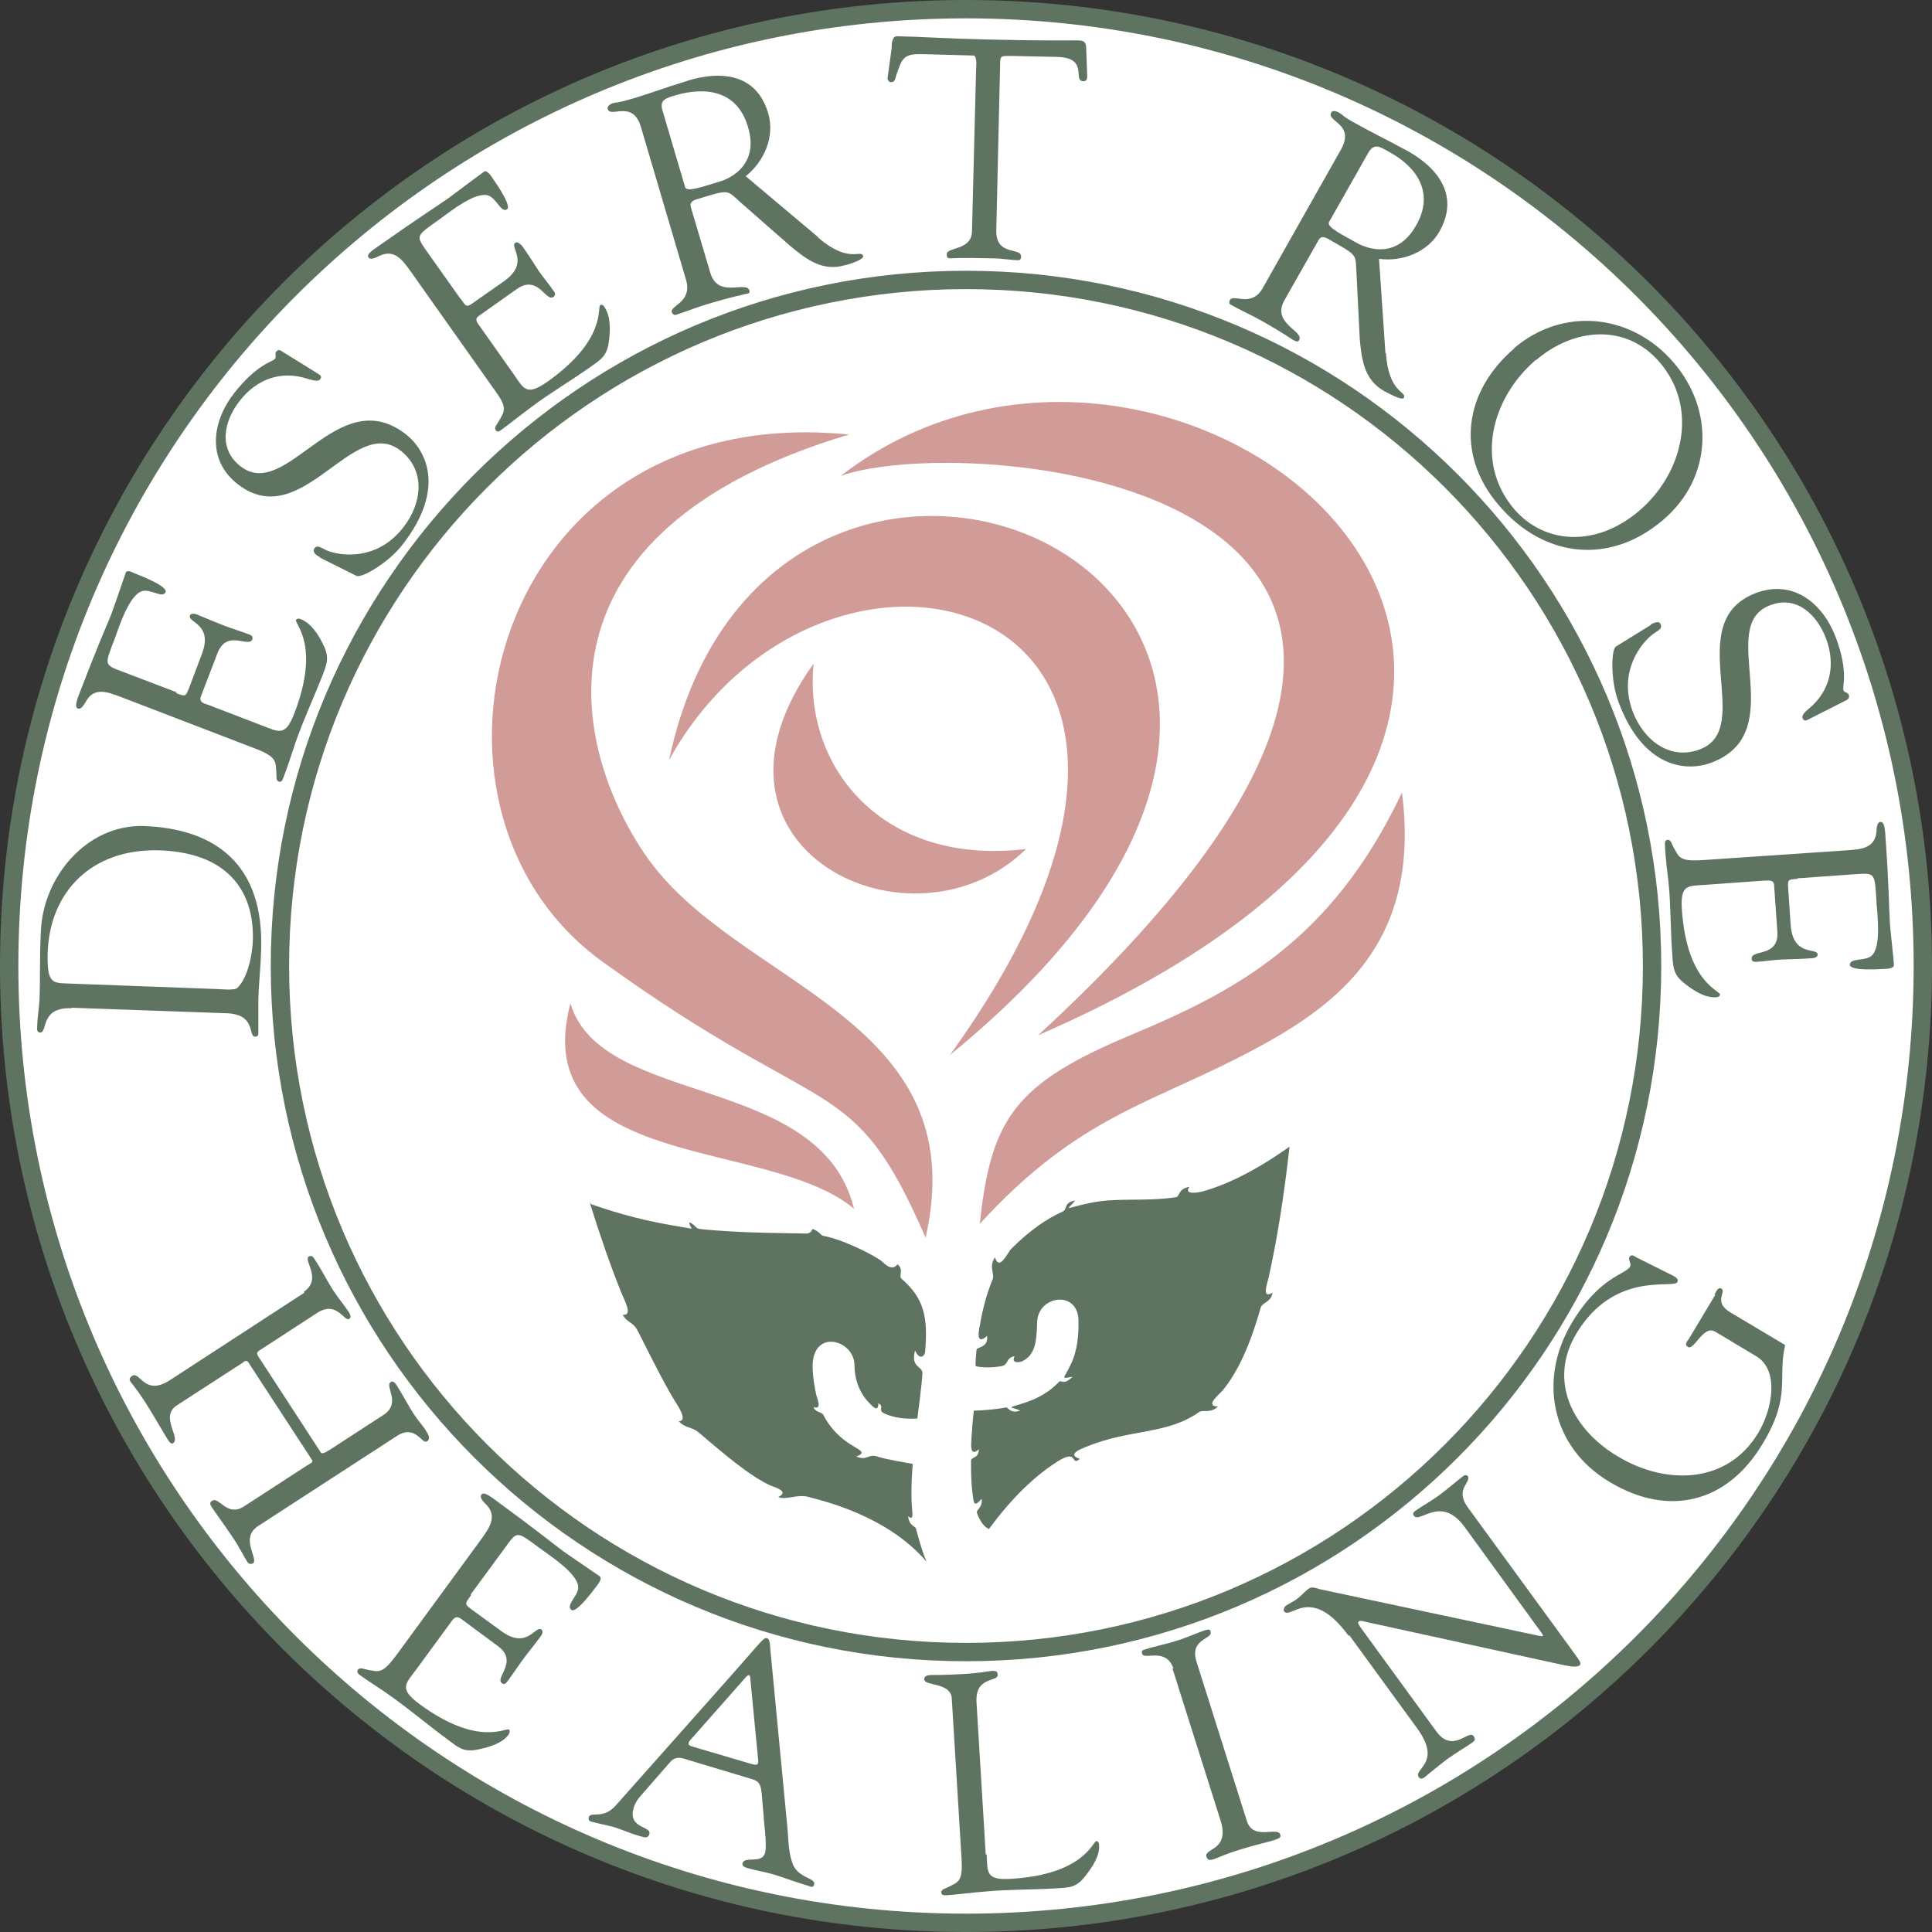
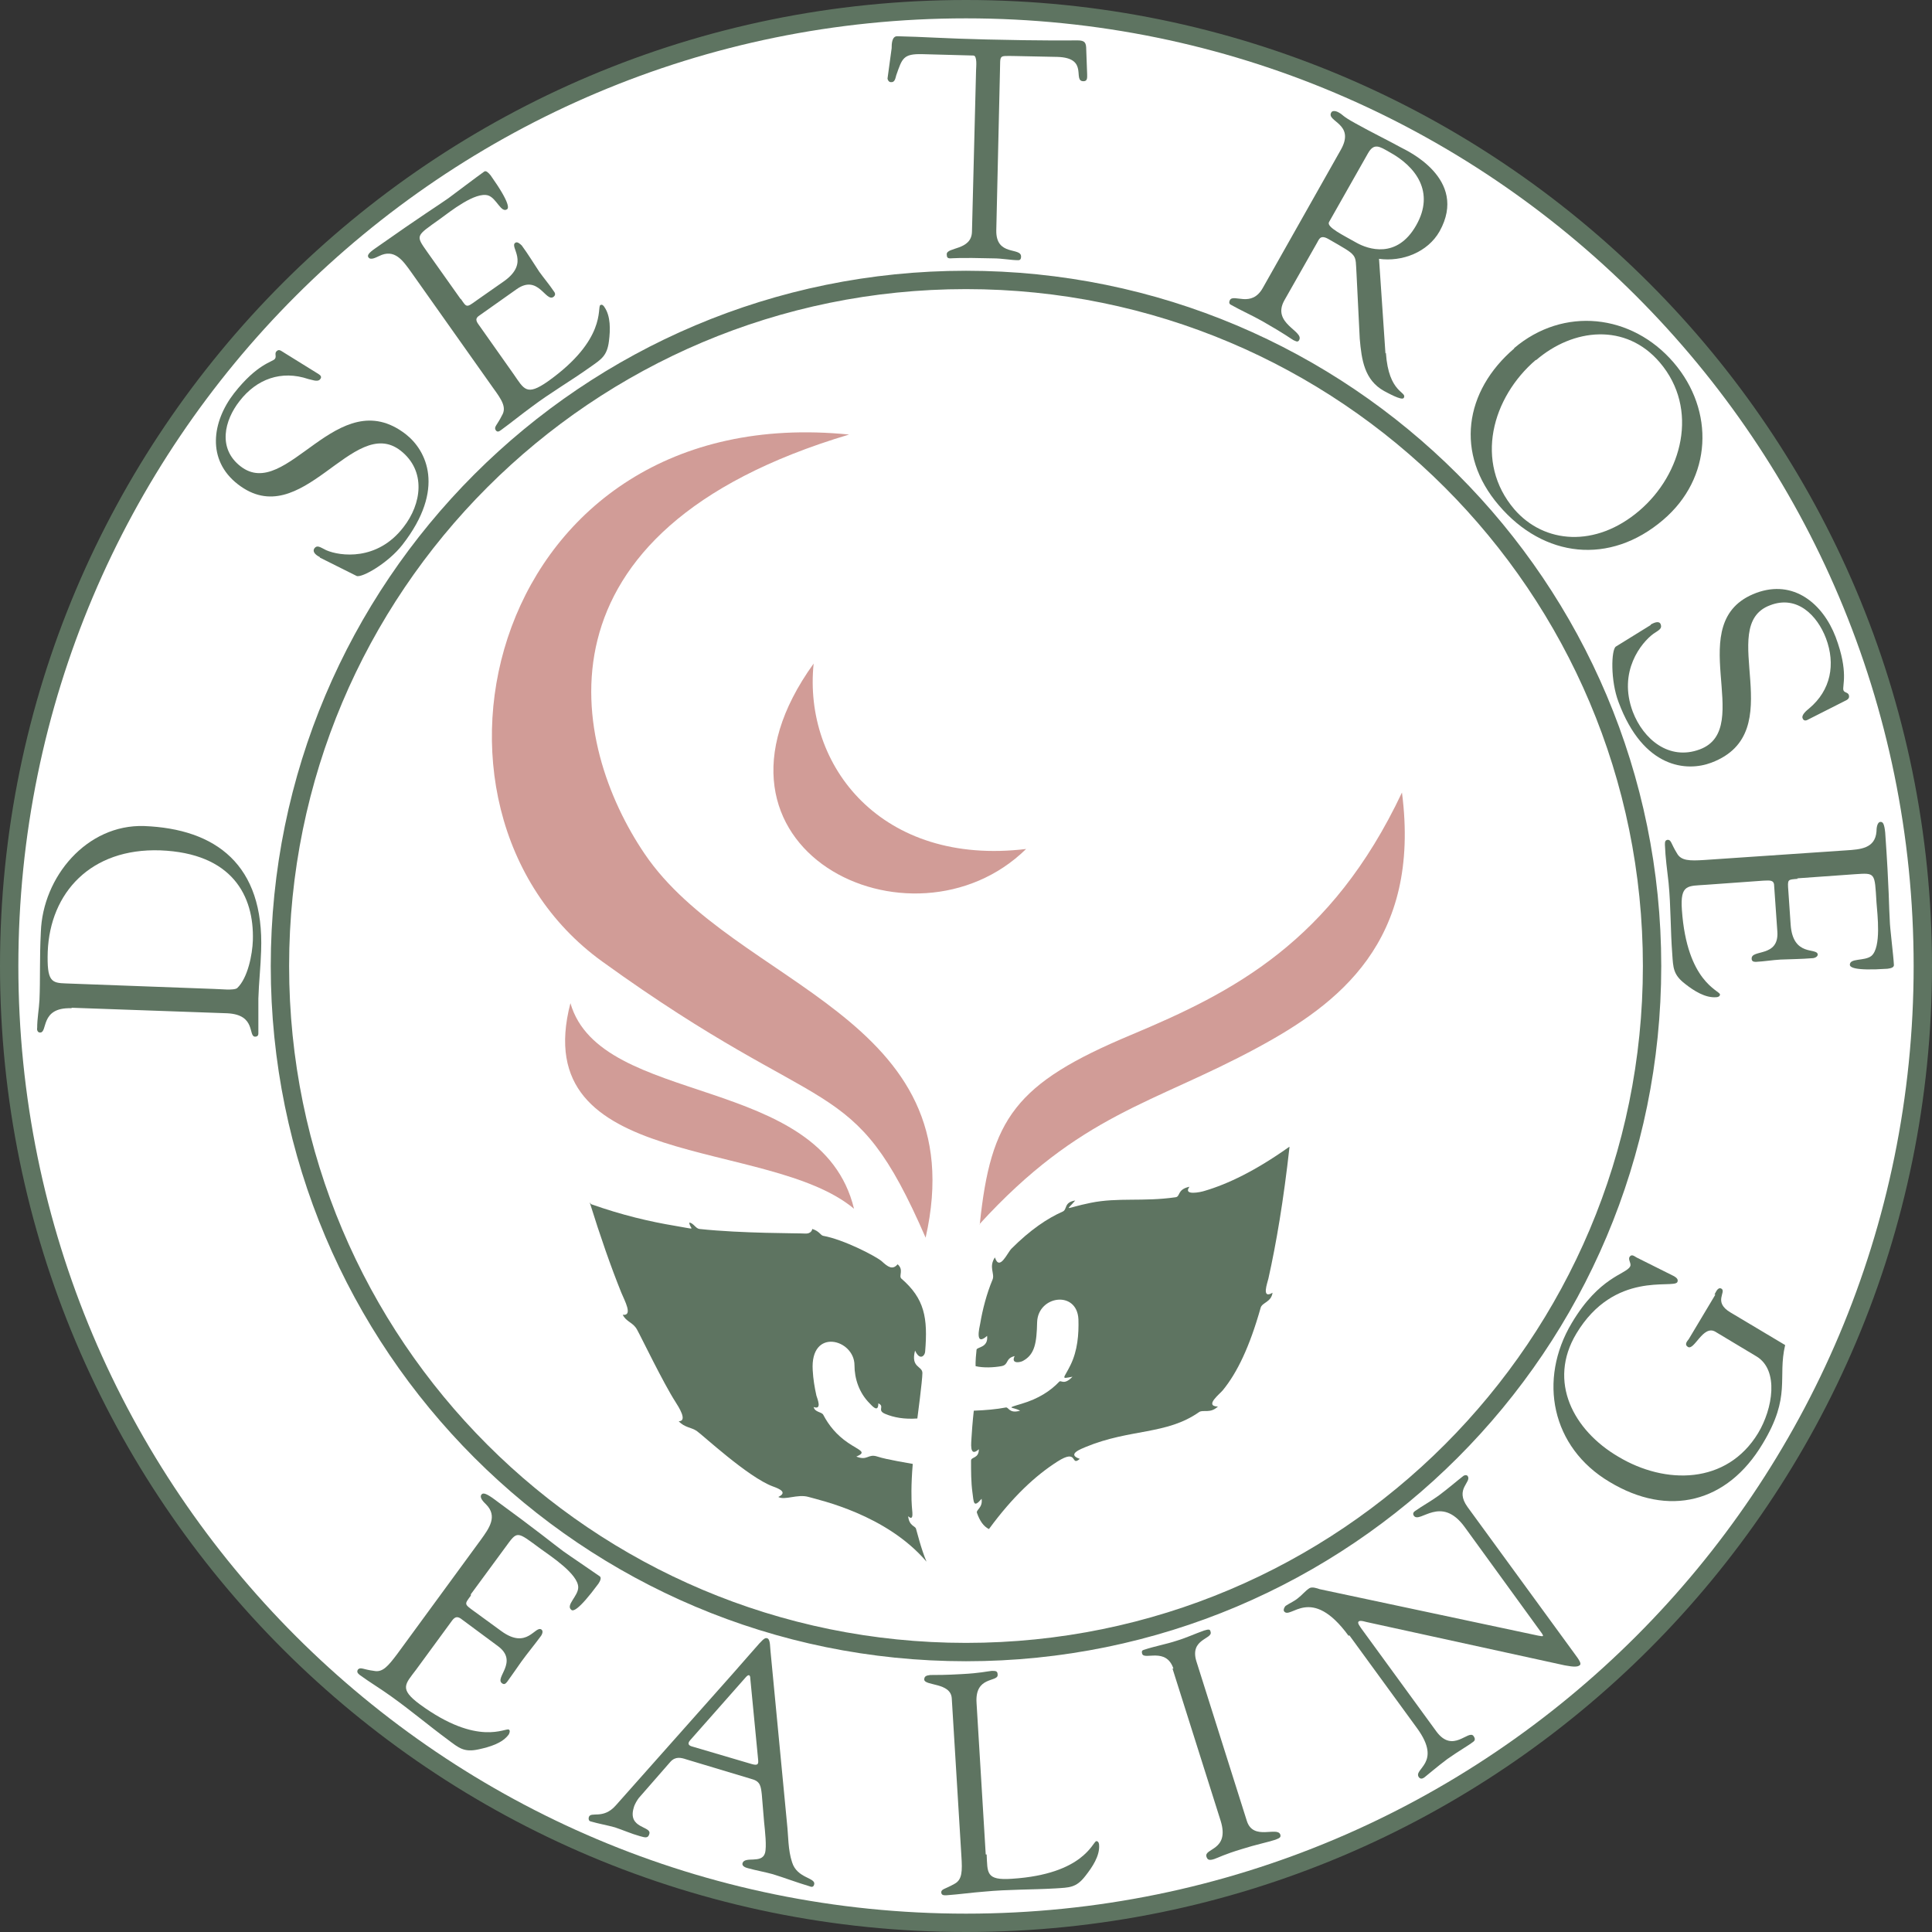
<svg xmlns="http://www.w3.org/2000/svg" id="Layer_1" version="1.1" viewBox="0 0 421 421">
  <rect x="0" y="0" width="421" height="421" fill="#333333" stroke="none" />
  <defs>
    <style>
      .st0 {
        fill: #5e7461;
      }

      .st1 {
        fill: #d19c97;
      }

      .st2, .st3 {
        fill: #fff;
      }

      .st3 {
        stroke: #5e7461;
        stroke-miterlimit: 10;
        stroke-width: 4px;
      }
    </style>
  </defs>
  <circle class="st2" cx="210.5" cy="210.5" r="208.5" />
  <path class="st3" d="M210.5,2C95.3,2,2,95.3,2,210.5s93.3,208.5,208.5,208.5,208.5-93.3,208.5-208.5S325.6,2,210.5,2ZM210.5,360c-82.6,0-149.5-66.9-149.5-149.5S127.9,61,210.5,61s149.5,66.9,149.5,149.5-66.9,149.5-149.5,149.5Z" />
  <g>
    <g>
-       <path class="st0" d="M66.2,281.5c4.1-2.8-.2-6.9,1.1-7.7.5-.3.9,0,1.2.5,1.4,2.1,2.5,4.3,3.8,6.4,1.1,1.8,2.5,3.4,3.7,5.2.6,1,.4,1.3.1,1.5-1.1.7-2.7-4.1-7-1.3l-12.3,8c-.8.5-1,.7-.5,1.5l13.6,20.9c.4.6,1.7-.5,2-.6l11.7-7.6c3.9-2.6.2-6.2,1.5-7.1.3-.2.7-.3,1.3.6,1.2,1.9,2.9,5,3.6,6.1,1.4,2.1,2.2,2.8,2.9,4,1,1.5.5,2,.1,2.2-1,.7-2.5-3.8-6.5-1.2l-30.2,19.6c-4.2,2.7.2,7.2-1.2,8.2-.2.1-.8.2-1.1-.2-1-1.5-1.9-3.5-3.3-5.5-2.4-3.6-3.6-5.1-4.3-6.2-.3-.5-1.1-1.3-.1-1.8,1.4-.9,3.2,3.6,6.8,1.3l13.7-8.9c.9-.6,1.6-.7,1.1-1.4l-13.7-21c-.4-.7-.8-.5-1.4,0l-14.2,9.2c-3.9,2.5.9,7.1-.9,8.3-.3.2-.7-.1-1-.6-.5-.7-3-5.1-4.9-8.1-2.6-4-3.3-4.5-3.4-4.8-.3-.5-.1-.8.4-1.2,1.7-1.1,2.7,4.6,8.3.9l29.2-19Z" />
      <path class="st0" d="M102.6,347.7c-1.4,1.9-1.5,1.8.7,3.4l5.9,4.3c5.7,4.2,7.4-1.3,8.8-.3.4.3.2,1-.2,1.5-1.4,1.9-2.9,3.7-4.2,5.5-1,1.4-2,2.9-3.1,4.4-.4.5-.7.6-1.1.3-1.7-1.2,3.7-4.7-.9-8.1l-8.1-6c-1.2-.8-1.7.2-2.3,1l-7.4,10.1c-2.4,3.2-3.8,4.2.8,7.6,12.7,9.3,18.7,5,19.4,5.5.4.3,0,.9,0,1-1.4,2-4.3,2.8-6.6,3.3-3.2.7-4.3-.3-6.7-2.1-4.2-3.1-8.1-6.4-12.3-9.4-2.2-1.6-4.7-3.1-6.9-4.7-.5-.4-.7-.7-.4-1.2.6-.6,1.1,0,3.5.3,1.9.4,3.1-1.1,5-3.6l18.3-25c1.8-2.5,3.7-5.1,1.1-7.7-.4-.4-1.5-1.4-1-2.1.3-.4.8-.4,2.4.7,10.4,7.6,13.1,9.9,15.4,11.6,1.1.8,6.3,4.3,8,5.5.4.3.1,1-.3,1.6-4.5,6.1-5.6,6-5.9,5.7-1.3-1,1.5-3,1.5-4.9,0-2.9-6-6.8-8.2-8.4-5.3-3.9-5-4-7.7-.3l-7.5,10.2Z" />
      <path class="st0" d="M166,391c-.2-1.7-.3-2.8-2.1-3.3l-14.3-4.3c-1.2-.4-2.4-.7-3.5.5l-6.9,7.9c-.3.4-.9,1.3-1.1,2.1-1.4,4.6,3.9,4,3.4,5.7-.3,1.2-1.2.7-2.1.5-1.8-.5-3.6-1.3-5.4-1.9-1.8-.5-3.6-.8-5.3-1.3-.4-.1-.5-.5-.4-.9.4-1.4,3.1.6,5.9-2.6l25.4-28.6c6.3-7.1,6.8-8.1,7.6-7.8.7.2.6,2.2.7,2.8l3.6,37.6c.3,2.7.2,5.7,1.1,8.4,1.1,3.6,5.3,3.3,4.8,4.9-.2.6-.6.5-1.1.3-2.7-.8-5.3-1.8-7.9-2.6-1.8-.5-3.6-.8-5.4-1.3-.4-.1-1.4-.4-1.2-1.1.5-1.6,4.2.2,4.9-2.2.4-1.4,0-4.8-.2-6.8l-.5-6ZM150.4,379.2c-.7.8-.3,1.2.5,1.4l12.9,3.8c1.4.4,1.5,0,1.4-1l-1.7-17.6c0-.9-.4-1-1-.3l-12.1,13.7Z" />
      <path class="st0" d="M215,404.1c.2,4-.2,5.7,5.5,5.3,15.7-1,17.6-8.1,18.4-8.2.5,0,.6.6.6.8.2,2.4-1.5,4.9-3,6.8-2,2.6-3.5,2.5-6.5,2.7-5.2.3-10.3.2-15.5.7-2.7.2-5.5.6-8.3.8-.6,0-1,0-1.1-.6,0-.8.8-.7,2.9-1.9,1.7-.9,1.7-2.8,1.5-6l-2.1-34.4c-.2-3.5-5.9-2.7-6-4.1,0-.7.4-.9,1.3-1,1.4,0,3.5,0,6.9-.2,3.9-.2,5.5-.6,6.5-.7.9,0,1.3,0,1.3.9,0,1.6-5,.2-4.6,6.1l2,33Z" />
      <path class="st0" d="M255.7,363.6c-1.6-4.7-6.3-1.8-6.8-3.2-.2-.6,0-.8.4-.9,2.4-.8,4.8-1.2,7.2-2,2-.6,3.9-1.5,5.9-2.2,1-.3,1.3-.3,1.4.3.5,1.6-4.6,1.5-3.1,6.4l11,34.8c1.4,4.4,6.7,1.1,7.3,3,.1.5,0,.7-1.1,1.1-1.5.5-4.4,1.1-7.2,2-4,1.2-5.2,1.9-6.1,2.2-1.2.4-1.5.1-1.7-.5-.6-1.9,5.1-1.3,3.1-7.8l-10.5-33.2Z" />
      <path class="st0" d="M293.9,356.5c-8.3-11.4-12.7-3.4-14.1-5.4-.2-.3.1-1,.4-1.2.9-.6,1.9-1,2.7-1.7.8-.6,1.5-1.5,2.4-2.1.6-.4,1.7,0,2.3.2l47.5,10.1c.6.1,1,.2,1.1.1.1,0,0-.3-.3-.7l-16.7-23c-5.2-7.2-9.8-.7-11.1-2.5-.3-.4-.1-.8.2-1,1.7-1.2,3.4-2.1,5.2-3.4,1.9-1.4,4.1-3.3,5.4-4.3.3-.2.7-.2.9,0,1,1.4-2.9,2.8,0,6.8l23.2,31.8c1.2,1.6,1.7,2.4,1.2,2.7-.4.3-1.1.4-3.2,0l-43-9.4c-.2,0-1.5-.5-1.9-.2-.2.2-.3.4.5,1.5l16.4,22.5c3.6,4.9,7-.5,8.1,1,.2.3.5.8,0,1.2-1.3,1-3,1.9-5.7,3.8-1.9,1.4-4.6,3.7-5,4-.7.5-1,.2-1.2,0-1.4-1.9,5.2-3-.4-10.7l-14.8-20.3Z" />
      <path class="st0" d="M373.6,282.1c.3-.5.7-1.7,1.5-1.3,1.2.7-1.9,2.9,2,5.2l11.9,7.1c-1.7,7.2,1.4,11.1-4.9,21.5-7.7,12.9-20.5,16.1-33.4,8.3-12.6-7.5-15.6-22.2-8.2-34.6,6-10.1,11.8-10.6,12.7-12.3.4-.6-.5-1.5-.1-2.1.5-.8,1.2,0,1.7.2l8,4c.5.3,1,.7.7,1.3-.9,1.5-13.7-2.6-22,11.2-6.3,10.5-.6,21.1,9.1,26.8,10.3,6.2,23.7,6.1,30.5-5.1,3.2-5.3,4.6-13.7-.3-16.7l-9-5.4c-2.7-1.6-4.6,4.2-6,3.3-.8-.5-.2-1.2.2-1.7l5.8-9.7Z" />
    </g>
    <g>
      <path class="st0" d="M15.5,219.7c-6.9-.2-5,5.4-6.8,5.3-.5,0-.7-.6-.6-1,0-2.1.4-4.1.5-6.1.2-4.5,0-8.9.3-14.8.4-12,10-23.5,22.5-23.1,15.6.6,26.2,8.4,25.5,27.2-.1,3.5-.5,6.9-.6,10.4,0,.6,0,7.1,0,7.6,0,.5-.3.7-.7.7-1.6,0,.3-4.8-6.1-5.1l-33.8-1.2ZM46.7,215.5c1.1,0,4.3.4,5-.2,2.3-2.2,3.3-7.3,3.4-10.4.3-9.7-4.5-19-20.2-19.6-15.1-.5-24,9.2-24.5,22.1-.2,6.5.8,6.8,4,6.9l32.3,1.2Z" />
-       <path class="st0" d="M38.3,151c2.2.8,2.1,1,3.1-1.6l2.6-6.9c2.5-6.6-3.2-6.8-2.6-8.4.2-.5,1-.4,1.5-.2,2.2.9,4.3,1.8,6.4,2.6,1.6.6,3.3,1.1,5.1,1.8.6.2.7.6.6,1-.8,2-5.5-2.3-7.6,3l-3.6,9.4c-.5,1.3.6,1.6,1.6,1.9l11.7,4.5c3.7,1.4,5.1,2.5,7.1-2.8,5.6-14.7,0-19.3.3-20.2.2-.4.8-.3,1-.2,2.3.9,3.9,3.4,4.9,5.5,1.5,2.9.8,4.3-.2,7-1.9,4.8-4.1,9.5-5.8,14.4-.9,2.6-1.7,5.3-2.7,7.8-.2.6-.5.9-1,.7-.7-.4-.3-1-.6-3.4-.1-1.9-1.9-2.8-4.8-3.9l-28.9-11.1c-2.9-1.1-5.9-2.3-7.7,1-.3.5-1,1.8-1.7,1.5-.5-.2-.6-.7,0-2.5,4.6-12,6.1-15.2,7.2-17.9.5-1.3,2.5-7.2,3.2-9.2.2-.5.9-.4,1.6,0,7,2.7,7.2,3.8,7.1,4.2-.6,1.5-3.2-.7-5.1-.2-2.8.8-5,7.6-5.9,10.1-2.3,6.1-2.6,5.9,1.7,7.5l11.8,4.5Z" />
      <path class="st0" d="M69.7,121.4c-1.2-.6-1.6-1.3-1.2-1.9.6-.8,1.2-.3,2.6.4,3,1.3,11.1,2.4,16.8-5,4-5.1,5-12.3-.6-16.7-10.4-8.1-21.5,18.2-35.5,7.3-6.8-5.3-5.6-13.6-.8-19.8,5.1-6.5,8.4-6.8,8.9-7.5.4-.5-.1-1.1.3-1.6.3-.3.6-.5,1.3,0l7.9,4.9c.5.3.8.7.3,1.2-.5.6-1.9,0-2.5-.1-5.9-2-11.3,0-15,4.8-3.3,4.2-4.8,10.3.2,14.2,10.1,7.9,21.1-18.5,36-7,4.5,3.5,8.8,11.9-.7,24.1-3.1,4-8.9,7.3-10,6.8l-8-4Z" />
      <path class="st0" d="M100.4,65.1c1.3,1.9,1.2,2,3.4.4l6-4.2c5.8-4.1,1.1-7.5,2.5-8.4.4-.3,1,.2,1.4.6,1.4,1.9,2.6,3.9,3.8,5.7,1,1.4,2.2,2.8,3.2,4.3.4.5.3.9-.1,1.2-1.7,1.2-3.3-5-8-1.7l-8.2,5.8c-1.2.8-.3,1.6.3,2.5l7.2,10.2c2.3,3.3,2.8,4.9,7.5,1.6,12.8-9.1,10.7-16.1,11.4-16.6.4-.3.8.2.9.4,1.4,2,1.3,5,1,7.4-.4,3.3-1.7,4-4.1,5.7-4.2,3-8.7,5.6-12.8,8.7-2.2,1.6-4.4,3.4-6.6,5-.5.4-.9.5-1.2,0-.4-.7.3-1,1.4-3.2,1-1.7,0-3.3-1.9-5.9l-17.9-25.3c-1.8-2.5-3.6-5.2-7-3.5-.5.2-1.8,1-2.3.3-.3-.4-.1-.9,1.5-2,10.5-7.4,13.5-9.2,15.9-10.9,1.1-.8,6.1-4.6,7.8-5.8.4-.3.9.2,1.4.8,4.4,6.2,3.9,7.2,3.6,7.4-1.3.9-2.3-2.4-4.1-3-2.8-.9-8.3,3.5-10.5,5.1-5.3,3.8-5.4,3.5-2.8,7.2l7.3,10.3Z" />
-       <path class="st0" d="M178.3,51.8c6.8,5.8,9.3,2.4,9.8,4,.2.8-3.4,1.9-4,2-4.8,1.4-8.3-1.2-11.9-4.2l-10.6-9.3c-3.4-3-2.4-3.1-9.7-.9-2.1.6-1.3,1.7-1.2,2.3l4.1,13.8c1.7,5.6,7.8,1.6,8.5,3.8.2.7-.4.7-1,.8-.6.2-2.2.4-7.6,2-2.5.7-4.9,1.7-7.4,2.5-.4.1-.7-.1-.9-.5-.5-1.6,4.5-2.1,3.1-7.1l-9.8-33.2c-1.8-6.3-6.7-1.9-7.3-4.1-.1-.4.3-.9,1.1-1.2,1.2-.3.9,0,4.3-1,3.8-1.1,7.4-2.5,10.8-3.5,1-.3,15.1-5.9,18.8,6.7,1.5,5.1-.9,10.5-4.9,13.7l15.8,13.3ZM149.3,40.8c.4,1.2,4.3-.3,7.4-1.2,2.8-.8,8.7-3.9,6.3-11.9-2.3-8-9.2-8.8-15.6-7-2.3.7-3.8,1-3,3.5l4.9,16.6Z" />
      <path class="st0" d="M212.7,15.2c0-.5.3-3.1-.6-3.1l-11.1-.3c-4.2-.1-4.4.9-5.7,4.6-.2.7-.3,1.6-1.2,1.5-.4,0-.7-.5-.7-.8l.9-6.6c0-.8,0-2.7,1.3-2.6,5.3.1,10.5.5,19.3.7,12.3.3,18.6.2,19.9.2,1.6,0,1.9.5,1.9,2l.2,5.4c0,.7.1,1.5-.8,1.5-2.5,0,1.3-5.1-5.7-5.3l-9.7-.2c-3.1,0-2.7-.3-2.8,3.3l-.8,34.7c-.1,5.7,5.4,3.6,5.4,5.7,0,.2,0,.8-.6.8-1.6,0-3.5-.4-5.5-.4-7.6-.2-8.9,0-9.3,0-.6,0-.8-.2-.8-.9,0-1.6,5.4-.8,5.5-4.9l.9-35.4Z" />
      <path class="st0" d="M302,76.9c.6,8.9,4.7,8.4,3.9,9.8-.4.7-3.7-1.2-4.3-1.5-4.3-2.4-4.9-6.8-5.3-11.4l-.7-14.1c-.3-4.5.5-3.8-6.1-7.6-1.9-1.1-2.1.2-2.5.8l-7.1,12.5c-2.9,5.1,4.3,6.7,3.2,8.7-.3.6-.8.2-1.3,0-.5-.3-1.8-1.3-6.7-4.1-2.3-1.3-4.6-2.3-6.9-3.6-.4-.2-.4-.6-.2-1,.8-1.5,4.7,1.8,7.2-2.7l17-30.1c3.2-5.7-3.3-6.1-2.1-8.1.2-.4.9-.4,1.6,0,1.1.6.6.7,3.7,2.4,3.4,1.9,6.9,3.6,10,5.3.9.5,14.7,6.7,8.3,18.2-2.6,4.6-8.2,6.7-13.2,6l1.4,20.6ZM289.6,48.4c-.6,1.1,3.2,2.9,6,4.5,2.5,1.4,8.8,3.6,13-3.8,4.1-7.2,0-12.8-5.9-16-2.1-1.2-3.3-2-4.6.3l-8.5,15Z" />
      <path class="st0" d="M329.9,75.9c10.8-9.2,25.7-7.5,34.8,3.1,9,10.5,8.4,25.2-2.3,34.3-11.6,9.9-26,8.3-35.8-3.2-9.6-11.2-7.5-24.9,3.4-34.2ZM334.7,78.4c-9.6,8.2-13.5,22.3-4.7,32.6,6.5,7.5,17.7,8.4,27.2.3,9.4-8,13.1-22.2,4.5-32.3-7.4-8.7-18.9-7.5-27-.5Z" />
      <path class="st0" d="M359.7,136.1c1.2-.7,2-.7,2.2,0,.3.9-.4,1.2-1.6,2-2.6,1.9-7.8,8.2-4.5,17,2.3,6,7.9,10.7,14.6,8.2,12.3-4.6-4.3-27.9,12.3-34.1,8.1-3,14.5,2.3,17.3,9.6,2.9,7.7,1.4,10.7,1.7,11.6.2.6,1,.4,1.2,1.1.1.4,0,.8-.6,1.1l-8.3,4.2c-.5.3-1,.3-1.2-.3-.3-.7.9-1.7,1.4-2.1,4.8-4,5.8-9.7,3.7-15.3-1.9-5-6.3-9.5-12.2-7.2-12,4.5,4.8,27.7-12.8,34.3-5.3,2-14.8,1.3-20.2-13.2-1.8-4.7-1.6-11.4-.6-12.1l7.6-4.7Z" />
      <path class="st0" d="M391.8,191.5c-2.3.2-2.3,0-2.1,2.7l.5,7.3c.5,7.1,5.8,4.9,5.9,6.5,0,.5-.7.8-1.2.8-2.4.2-4.7.2-6.9.3-1.8.1-3.5.4-5.4.5-.6,0-.9-.2-.9-.7-.1-2.1,6-.2,5.6-5.9l-.7-10c0-1.4-1.2-1.1-2.3-1.1l-12.5.9c-4,.3-5.7-.2-5.3,5.5,1.1,15.7,8.2,17.5,8.3,18.4,0,.5-.6.6-.8.6-2.4.2-4.9-1.4-6.8-2.9-2.6-2-2.6-3.5-2.8-6.5-.4-5.2-.3-10.3-.8-15.5-.3-2.7-.7-5.5-.8-8.3,0-.6,0-1,.6-1.1.8,0,.7.8,2,2.9.9,1.7,2.8,1.7,6,1.5l30.9-2.1c3.1-.2,6.3-.4,6.6-4.1,0-.6.1-2.1.9-2.1.5,0,.8.4,1,2.3.9,12.8.8,16.4,1,19.2,0,1.4.8,7.6.9,9.7,0,.5-.6.7-1.4.8-7.5.5-8.1-.4-8.2-.8-.1-1.6,3.2-.8,4.7-2,2.2-1.9,1.3-9,1.1-11.7-.4-6.5-.2-6.4-4.7-6.1l-12.6.9Z" />
    </g>
  </g>
  <g>
    <path class="st0" d="M128.8,262.4c6.8,2.4,12.8,3.8,18.2,4.7s3.3.9,3.2-.7c.9.1,1.4,1.3,2.2,1.4,9.3,1,21.5.9,23,1s1.6-1,1.6-1c1.6.5,1.8,1.4,2.4,1.5,4.4.8,11.2,4.3,12.7,5.5,1.4,1.3,2.4,2,3.5.7,1.4,1.2.2,2.5.8,3.1,5.1,4.4,5.8,8.6,5.2,15.9,0,.8-1.1,2.2-2.2-.2-1,3.8,1.6,3.3,1.6,4.9s-1.1,9.9-1.1,9.9c-2.8.2-5.1-.2-7-1s0-1.6-1.5-2.3c0,2.2-1.4.5-1.9,0-2.3-2.3-3.3-5.4-3.3-8.3,0-5.7-9.7-8.3-9.1,1.1.1,1.9.4,3.7.8,5.5.2.7,1.3,3.2-.6,2.5.3,1.2,1.7,1,2.1,1.7,1.2,2.3,2.9,4.4,5.4,6.1s4.2,2,1.8,3c2.5,1,2.5-.7,4.6,0s7.3,1.5,7.7,1.6c-.4,4.6-.3,8-.2,9.2,0,.8.6,3.5-.8,2.2.2,2.1,1.5,2.1,1.7,2.7s1.1,4.4,2.3,7.2c-8.8-10.3-23.3-13.4-25.7-14.1s-5.2.8-6.6,0c2.1-1,.2-1.8-1.2-2.3-5.4-2-15.4-11.3-16.6-12.1s-2.6-.7-3.9-2.1c2,0,0-3.1-.7-4.2-2.7-4.2-7.5-14.2-8.4-15.8s-2.3-1.6-3.1-3.2c2.3.3.4-3.1-.3-4.8-2.3-5.7-4.6-12.3-6.9-19.7Z" />
    <path class="st0" d="M280.8,250c-7.2,5.1-13.2,8-18.3,9.5-.9.3-4.8,1.1-3.3-.9-2.8.6-1.9,2.2-3.1,2.3-7,1-12.5,0-18.4,1.2s-5.5,2-3.4-.5c-2.5.4-1.7,1.9-2.7,2.4-3.4,1.5-7.1,4-11.2,8.1-.9.9-2.6,5-3.6,1.9-1.4,2.1,0,3.5-.5,4.8-1.3,3.1-2.2,6.6-2.7,9.6-.2,1-1.2,5.1,1.5,2.7.3,2.6-2.2,2.4-2.3,3-.3,2.7-.2,3.6-.2,3.6,1.7.4,3.9.3,5.6,0s.8-1.7,2.9-2.2c-.9,1.8,1.3,1.4,1.9,1,2.5-1.4,2.9-3.9,3-8.4.2-5.8,8.7-7,9-.6.1,3.3-.2,6.8-1.7,9.9s-2.3,3.1.4,2.6c-1.9,2-2.5.6-2.9,1.1-1.9,2-4.5,3.7-8.2,4.8s-2,.6-.3,1.5c-2.4.7-2.5-.8-3.1-.7-2.1.4-4.4.6-7,.7,0,0-.3,2.5-.5,5.9,0,.8-.6,4.5,1.6,2.5,0,2.1-1.7,1.6-1.7,2.5,0,2.3,0,4.7.3,6.9s.2,3.5,2,1.4c.3,2-1.3,2.4-1,3.1.6,1.7,1.4,2.9,2.6,3.5,5.2-7.1,10.2-11.7,14.9-14.7s2.8,1.2,4.9-.6c-3-1,.4-2.2,1.3-2.6,9.7-4,17.6-2.6,24.7-7.6.9-.6,2.4.4,4.1-1.2-3.1-.1.5-2.8,1.1-3.6,3.1-3.8,5.8-9.4,8.2-17.9.3-1.2,2.3-1.2,2.6-3.3-2.5,1.5-1.1-2.2-.9-3.1,1.7-7.6,3.3-17,4.6-28.7Z" />
  </g>
  <g>
-     <path class="st1" d="M145.8,165.6c22.5-106.5,184.3-36.3,61.2,64.3,72.1-100-26.7-126.5-61.2-64.3Z" />
    <path class="st1" d="M223.6,185c-24.8,24.3-75.4,0-46.3-40.4-2.3,22.3,14.8,44.2,46.3,40.4Z" />
-     <path class="st1" d="M183.2,103.7c74.2-57.3,205.3,51.3,43,121.9,130.2-119.8-14.3-132.1-43-121.9Z" />
    <path class="st1" d="M213.5,266.8c2.4-23.1,7.7-30.7,33-41.3,22.2-9.3,43.6-20.2,59-52.8,4.2,32.5-13.9,46.1-31.5,55.6-22.7,12.3-38.5,14.3-60.6,38.5Z" />
    <path class="st1" d="M185,94.7c-70.7,21.1-60.6,67.7-44.5,91.4,19.6,28.9,72.2,35.1,61.2,83.6-16-36.8-21.1-24.5-70.5-60.2-46.2-33.4-24.4-122.7,53.9-114.8Z" />
    <path class="st1" d="M124.3,218.6c-9.6,36.9,43.1,29.1,61.8,44.8-7.2-29.7-55.2-22-61.8-44.8Z" />
  </g>
</svg>